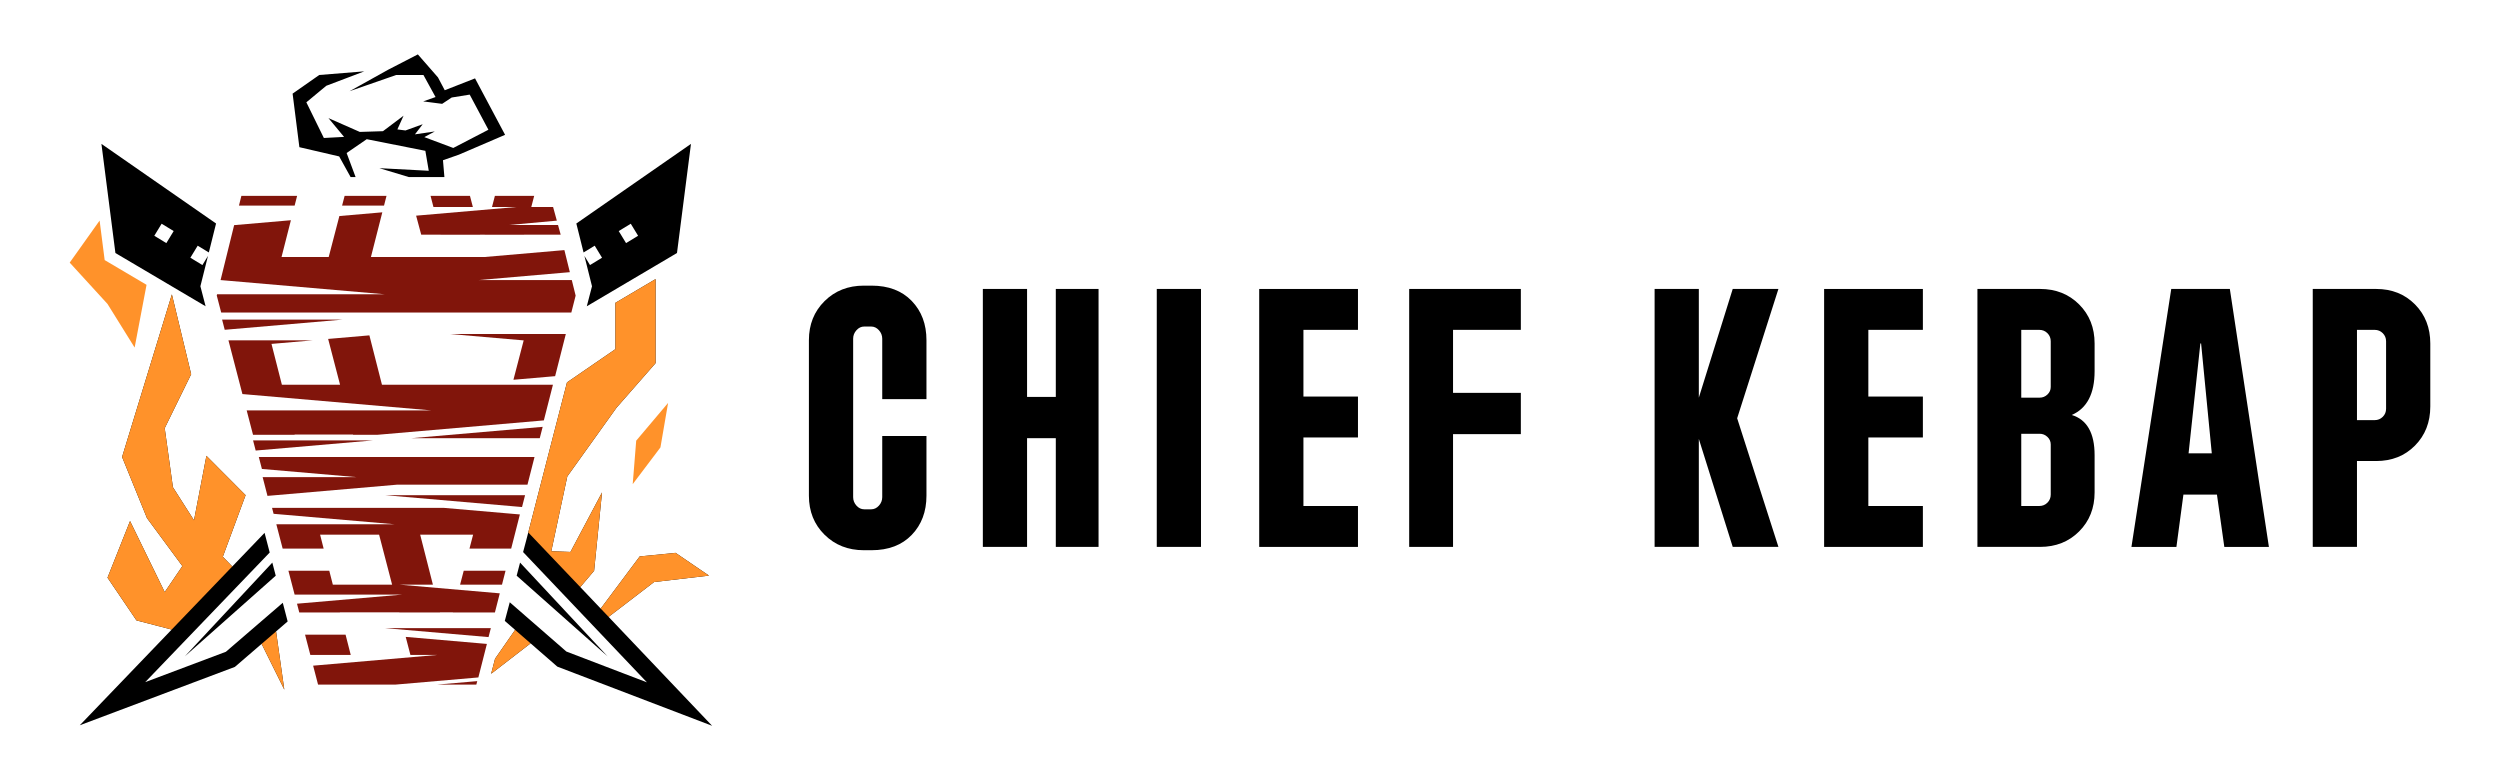
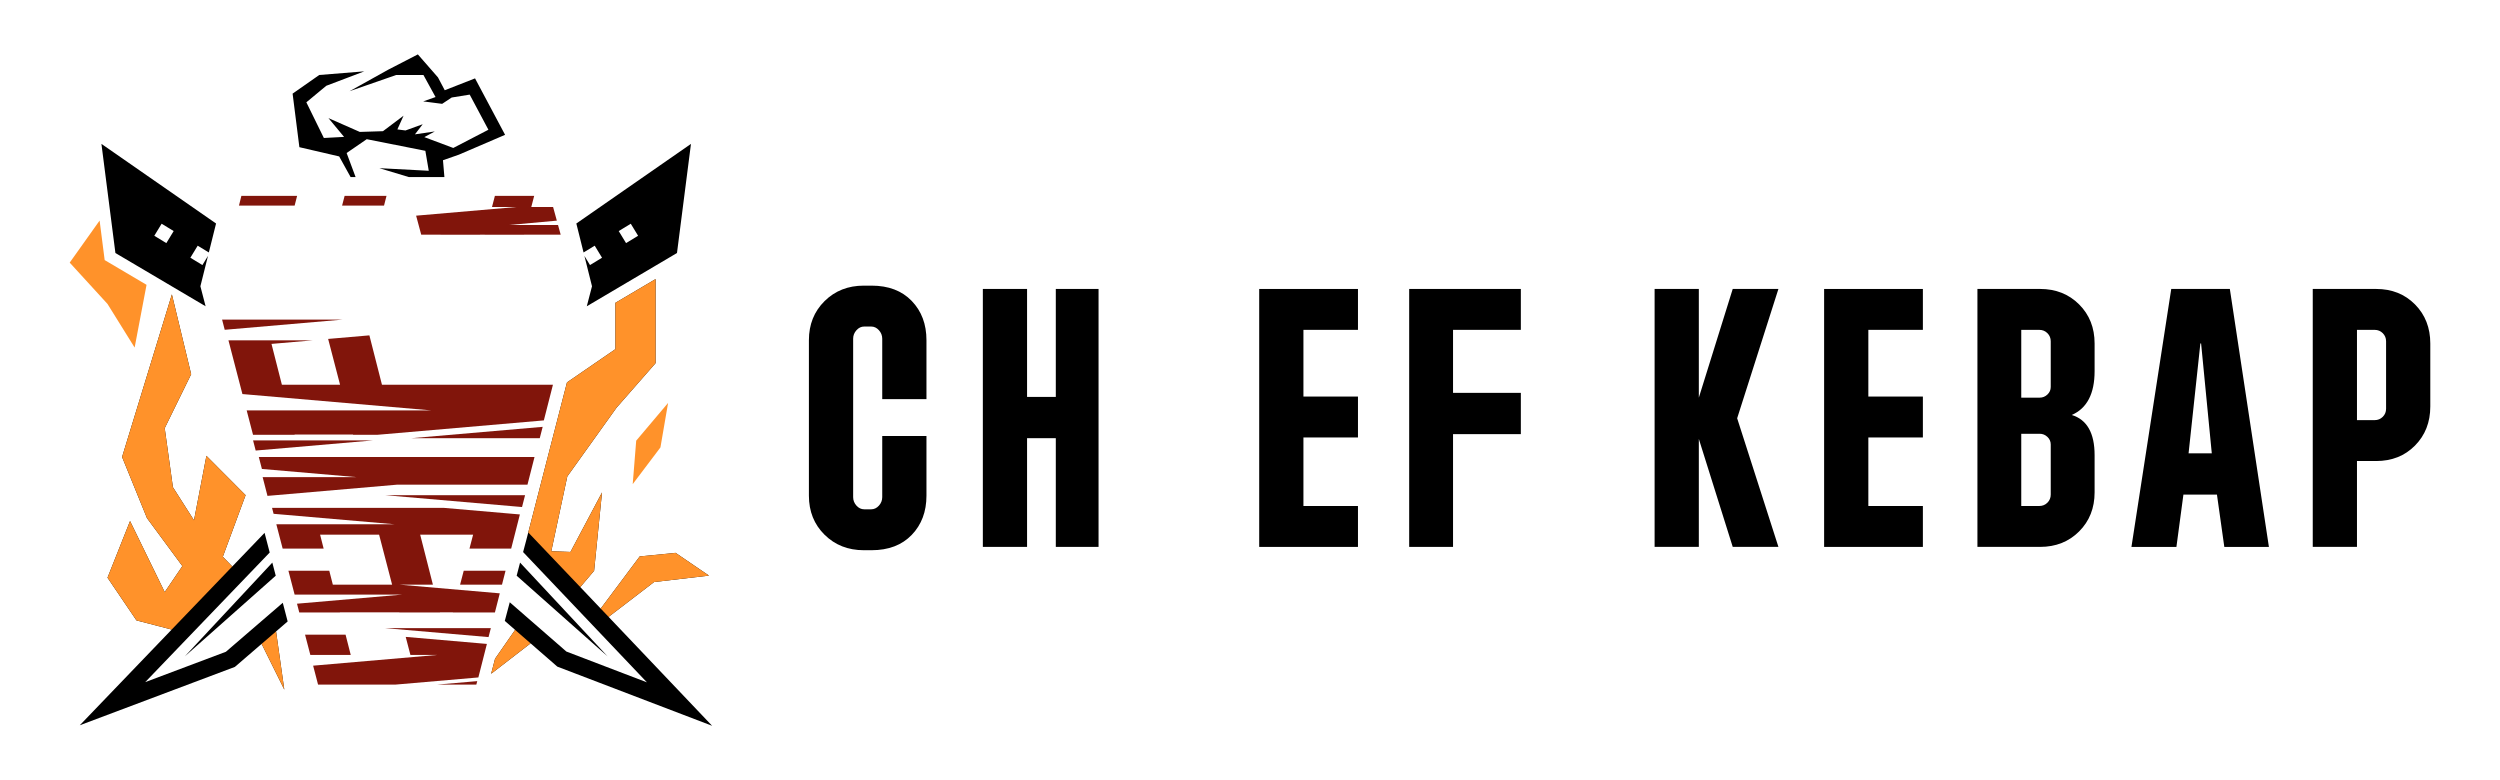
<svg xmlns="http://www.w3.org/2000/svg" id="Ebene_1" viewBox="0 0 2165.15 675.7">
  <defs>
    <style>.cls-1{fill:#ff922a;}.cls-2{fill:#81150b;}</style>
  </defs>
  <polygon class="cls-1" points="550.99 381.64 547.97 419.28 571.98 387.49 578.61 348.95 550.99 381.64" />
  <polygon class="cls-1" points="90.65 225.24 86.27 191.02 60.37 227.45 93.1 263.23 116.6 301 118.36 291.74 126.92 246.67 90.65 225.24" />
  <polygon points="249.12 538.21 244.91 522.04 195.65 564.47 125.76 590.77 233.58 478.5 229.14 461.47 201.16 490.61 192.98 482.18 212.7 428.85 178.76 394.78 168.01 450.61 149.76 421.96 142.65 370.8 165.56 324.08 148.86 254.96 105.72 395.77 127.28 448.72 157.94 490.26 142.65 512.78 112.62 451.24 93.1 500.32 118.17 537.3 148.68 545.25 69.09 628.13 203.42 577.57 226.57 557.64 246.23 597.28 239.09 546.85 249.12 538.21" />
  <polygon points="235.85 487.25 160.03 568.49 238.81 498.59 235.85 487.25" />
  <polygon points="293.74 135.47 303.65 153.36 307.97 153.36 300.2 132.51 317.62 120.55 368.39 130.62 371.33 147.9 328.53 145.64 354.12 153.36 384.88 153.36 383.64 138.77 397.38 133.97 437.43 116.77 411.41 67.88 385.18 78.16 379.31 67.04 361.89 47.11 336.29 60.32 302.72 79 343.13 64.94 366.72 64.94 377.21 84.04 366.51 87.81 382.93 89.93 391.2 84.45 406.79 81.94 422.99 112.36 392.56 128.15 367.49 118.75 376.58 113.83 359.37 116.35 366.09 107.58 351.19 112.99 344.15 112.08 349.51 100.19 331.67 113.62 311.6 114.25 284.46 102.29 297.98 118.56 280.48 119.5 265.32 88.61 282.58 74.29 315.51 61.79 276.49 64.94 253.41 81.1 259.28 127.47 293.74 135.47" />
  <path d="m499.14,193.57l6.26,25.08,9.65-5.87,6.35,10.43-10.43,6.35-4.83-7.93,6.57,26.29-4.51,17.33,78.11-46.13,12.11-94.51-99.28,68.96Zm43.06,16.97l-6.35-10.43,10.43-6.35,6.35,10.43-10.43,6.35Z" />
  <polygon points="450.41 487.25 447.46 498.59 526.24 568.49 450.41 487.25" />
  <path d="m180.86,218.65l6.26-25.08-99.28-68.96,12.11,94.51,78.11,46.13-4.51-17.33,6.57-26.29-4.83,7.93-10.43-6.35,6.35-10.43,9.65,5.87Zm-36.8-8.11l-10.43-6.35,6.35-10.43,10.43,6.35-6.35,10.43Z" />
  <polygon points="527.08 534.25 566.45 504.08 614.02 498.51 585.08 478.8 554 481.9 520.25 527.07 502.57 508.46 502.57 508.46 514.55 494.3 521.39 426.48 494.04 478.02 477.46 477.38 491.32 412.62 533.92 353.13 567.77 314.5 567.77 241.69 532.99 262.23 532.99 302.36 491.04 331.18 455.82 467.64 453.04 478.12 560.27 590.95 490.52 564.28 454.72 533.12 454.72 533.12 441.48 521.59 437.18 537.74 446.11 545.52 428.74 570.51 425.35 583.53 459.51 557.18 482.68 577.34 616.75 628.59 527.08 534.25" />
  <polygon class="cls-2" points="303.76 567.22 299.28 549.64 264.19 549.64 268.77 567.22 303.76 567.22" />
  <polygon class="cls-2" points="398.47 506.34 434.76 506.34 437.83 494.3 401.61 494.3 398.47 506.34" />
  <polygon class="cls-2" points="442.72 475.1 450.25 445.54 384.42 439.85 235.61 439.85 236.95 444.99 341.7 454.04 239.31 454.04 244.79 475.1 280.29 475.1 277.22 463.05 328.32 463.05 339.59 506.34 288.25 506.34 285.18 494.3 249.78 494.3 255.16 514.96 348.36 514.96 257.22 522.84 259.19 530.44 294.39 530.44 294.37 530.34 345.84 530.34 345.86 530.44 381.06 530.44 381.04 530.34 392.22 530.34 392.2 530.44 428.62 530.44 432.84 513.87 345.83 506.34 374.92 506.34 363.89 463.05 409.74 463.05 406.6 475.1 442.72 475.1" />
  <polygon class="cls-2" points="351.37 551.59 355.44 567.22 378.68 567.22 271.19 576.51 275.46 592.93 310.31 592.93 342.2 592.93 414.29 586.7 421.68 557.67 351.37 551.59" />
  <polygon class="cls-2" points="192.35 276.82 194.62 285.62 296.38 276.82 192.35 276.82" />
  <polygon class="cls-2" points="219.17 381.4 221.44 390.2 323.2 381.4 219.17 381.4" />
  <polygon class="cls-2" points="456.82 419.76 462.93 395.77 427.26 395.77 346.75 395.77 310.8 395.77 260.08 395.77 224.13 395.77 226.83 406.14 308.83 413.23 227.47 413.23 231.65 429.46 343.84 419.76 352.86 419.76 421.01 419.76 456.82 419.76" />
  <polygon class="cls-2" points="452.11 439.12 454.75 428.85 333.38 428.85 452.11 439.12" />
  <polygon class="cls-2" points="423.1 551.76 425.1 544 333.38 544 423.1 551.76" />
  <polygon class="cls-2" points="469.99 369.67 356.49 379.48 467.46 379.48 469.99 369.67" />
  <polygon class="cls-2" points="443.54 333.23 394.63 333.23 330.81 333.23 319.91 290.44 284.19 293.53 294.52 333.23 244.14 333.23 235.13 297.84 270.66 294.77 197.85 294.77 199.44 300.86 199.43 300.86 209.95 341.28 373.71 355.44 213.64 355.44 219.14 376.58 255.19 376.58 255.13 376.36 305.75 376.36 305.81 376.58 326.63 376.58 471 364.09 478.87 333.23 443.54 333.23" />
  <polygon class="cls-2" points="332.59 178.06 334.75 169.61 298.47 169.61 296.27 178.06 332.59 178.06" />
  <polygon class="cls-2" points="255.17 178.06 257.32 169.61 209.05 169.61 206.96 178.06 255.17 178.06" />
  <polygon class="cls-2" points="412.53 592.93 413.32 589.9 378.24 592.93 412.53 592.93" />
-   <polygon class="cls-2" points="389.58 289.27 453.54 294.8 444.66 328.9 480.77 325.78 490.03 289.27 389.58 289.27" />
-   <polygon class="cls-2" points="495.21 242.55 414.46 242.55 493.52 235.72 490.28 222.6 490.28 222.6 488.8 216.6 419.37 222.6 321.24 222.6 331.11 183.88 293.92 187.1 284.67 222.6 243.82 222.6 251.94 190.73 202.78 194.98 191.03 242.56 333.54 254.88 187.99 254.88 187.73 255.92 191.57 270.69 228.21 270.69 278.24 270.69 314.88 270.69 459.82 270.69 494.8 270.69 498.54 256.03 495.21 242.55" />
-   <polygon class="cls-2" points="409.52 179.26 407.01 169.61 372.88 169.61 375.39 179.26 409.52 179.26" />
  <polygon class="cls-2" points="483.28 194.85 475.15 194.85 440.92 194.85 482.25 191.09 479.01 179.26 460.13 179.26 462.64 169.61 428.61 169.61 426.1 179.26 447.42 179.26 360.38 186.78 364.8 203.25 381.64 203.25 381.65 203.3 415.77 203.3 415.76 203.25 419.85 203.25 419.84 203.3 453.88 203.3 453.89 203.25 473.08 203.25 485.59 203.25 483.28 194.85" />
  <polygon class="cls-1" points="527.08 534.25 520.25 527.07 554 481.9 585.08 478.8 614.02 498.51 566.45 504.08 527.08 534.25" />
  <polygon class="cls-1" points="148.68 545.25 201.16 490.61 192.98 482.18 212.7 428.85 178.76 394.78 168.01 450.61 149.76 421.96 142.65 370.8 165.56 324.08 148.86 254.96 105.72 395.77 127.28 448.72 157.94 490.26 142.65 512.78 112.62 451.24 93.1 500.32 118.17 537.3 148.68 545.25" />
  <polygon class="cls-1" points="459.51 557.18 446.11 545.52 428.74 570.51 425.35 583.53 459.51 557.18" />
  <polygon class="cls-1" points="226.57 557.64 239.09 546.85 246.23 597.28 226.57 557.64" />
  <polygon class="cls-1" points="502.57 508.46 457.5 461.14 491.04 331.18 532.99 302.36 532.99 262.23 567.77 241.69 567.77 314.5 533.92 353.13 491.32 412.62 477.46 477.38 494.04 478.02 521.39 426.48 514.55 494.3 502.57 508.46" />
  <path d="m802.37,377.58v51.7c0,13.83-4.26,25.16-12.77,33.99-8.51,8.83-20.11,13.25-34.79,13.25h-6.7c-13.62,0-24.95-4.47-33.99-13.4-9.05-8.94-13.56-20.21-13.56-33.83v-134.68c0-13.61,4.52-24.89,13.56-33.83,9.04-8.94,20.37-13.4,33.99-13.4h6.7c14.68,0,26.28,4.42,34.79,13.24,8.51,8.83,12.77,20.16,12.77,33.99v51.06h-38.3v-52.34c0-2.76-.96-5.21-2.87-7.34-1.92-2.13-4.15-3.19-6.7-3.19h-6.06c-2.55,0-4.79,1.07-6.7,3.19-1.91,2.13-2.87,4.58-2.87,7.34v137.23c0,2.77.96,5.22,2.87,7.34,1.92,2.13,4.15,3.19,6.7,3.19h6.06c2.55,0,4.79-1.06,6.7-3.19,1.91-2.13,2.87-4.57,2.87-7.34v-52.98h38.3Z" />
  <path d="m951.41,250.24v223.4h-37.02v-94.15h-24.89v94.15h-38.3v-223.4h38.3v93.51h24.89v-93.51h37.02Z" />
-   <path d="m1040.13,250.24v223.4h-38.3v-223.4h38.3Z" />
  <path d="m1176.08,250.24v35.43h-47.23v57.77h47.23v35.43h-47.23v59.36h47.23v35.43h-85.53v-223.4h85.53Z" />
  <path d="m1317.14,250.24v35.43h-58.72v54.57h58.72v35.75h-58.72v97.66h-37.98v-223.4h96.7Z" />
  <path d="m1540.22,250.24l-35.74,112.02,35.74,111.38h-39.57l-29.36-93.51v93.51h-38.3v-223.4h38.3v94.15l29.36-94.15h39.57Z" />
  <path d="m1665.33,250.24v35.43h-47.23v57.77h47.23v35.43h-47.23v59.36h47.23v35.43h-85.53v-223.4h85.53Z" />
  <path d="m1794.26,359.39c13.19,4.04,19.79,15.64,19.79,34.79v32.23c0,13.62-4.47,24.89-13.4,33.83-8.94,8.94-20.22,13.4-33.83,13.4h-54.25v-223.4h54.25c13.61,0,24.9,4.47,33.83,13.4,8.94,8.94,13.4,20.22,13.4,33.83v23.94c0,19.58-6.6,32.23-19.79,37.98Zm-43.73-15h15.96c2.55,0,4.79-.9,6.7-2.71,1.91-1.81,2.87-3.99,2.87-6.54v-39.57c0-2.76-.96-5.11-2.87-7.02-1.92-1.91-4.26-2.87-7.02-2.87h-15.64v58.72Zm25.53,40.53c0-2.55-.96-4.73-2.87-6.54-1.92-1.81-4.15-2.71-6.7-2.71h-15.96v62.55h15.64c2.76,0,5.11-.96,7.02-2.87,1.91-1.91,2.87-4.25,2.87-7.02v-43.4Z" />
  <path d="m1845.96,473.65l34.47-223.4h50.75l33.83,223.4h-38.62l-6.38-45.32h-29.04l-6.06,45.32h-38.94Zm49.47-81.06h20.11l-9.25-95.11h-.64l-10.21,95.11Z" />
  <path d="m2002.98,473.65v-223.4h54.89c13.61,0,24.84,4.47,33.67,13.4,8.83,8.94,13.24,20.22,13.24,33.83v54.57c0,13.62-4.42,24.89-13.24,33.83-8.83,8.94-20.06,13.4-33.67,13.4h-16.59v74.36h-38.3Zm38.3-109.79h15.32c2.76,0,5.1-.96,7.02-2.87,1.92-1.92,2.87-4.25,2.87-7.02v-58.4c0-2.76-.96-5.11-2.87-7.02-1.92-1.91-4.26-2.87-7.02-2.87h-15.32v78.19Z" />
</svg>